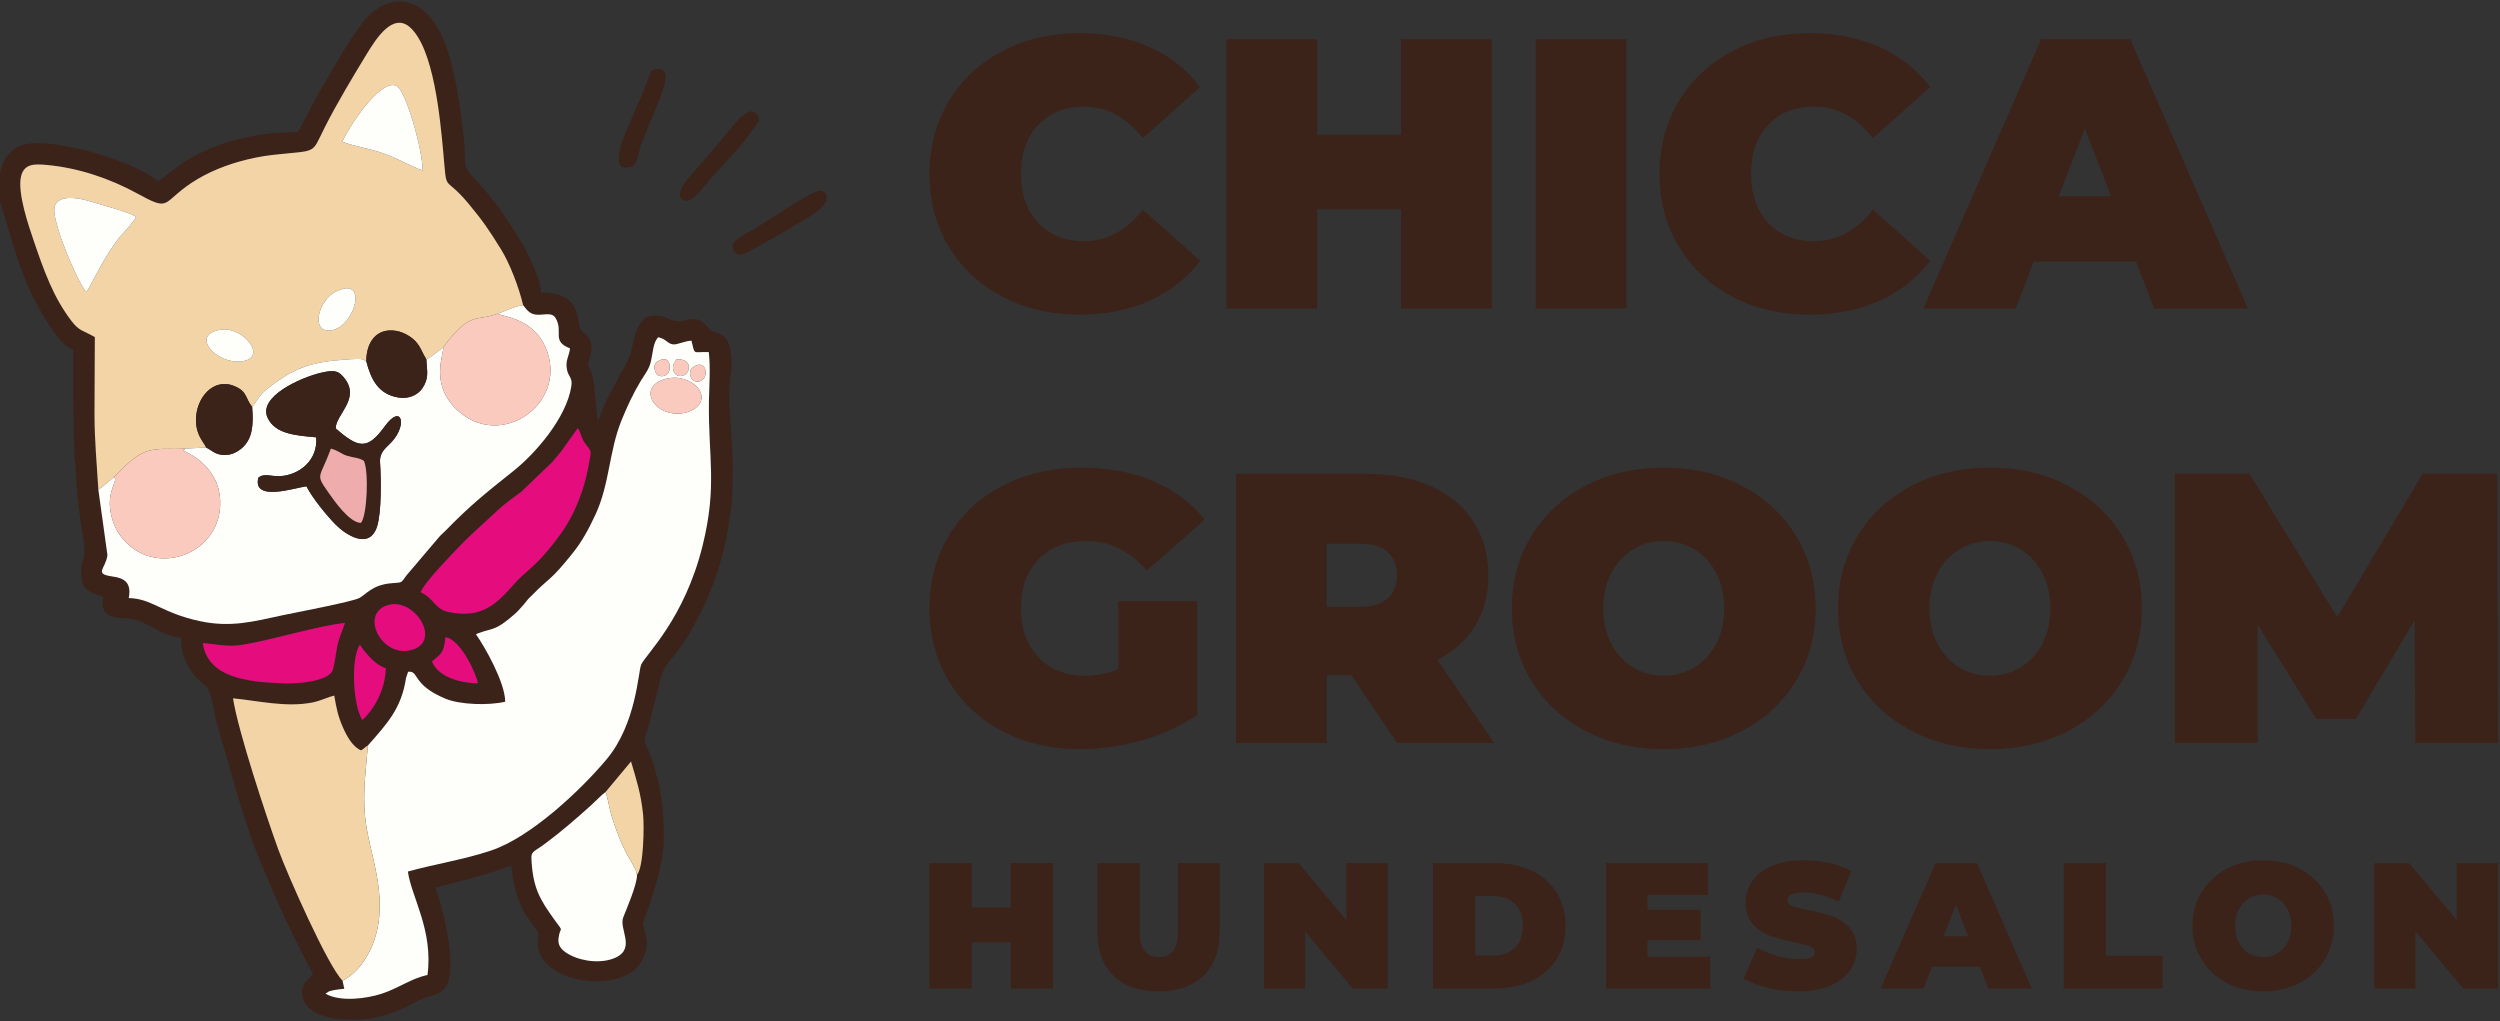
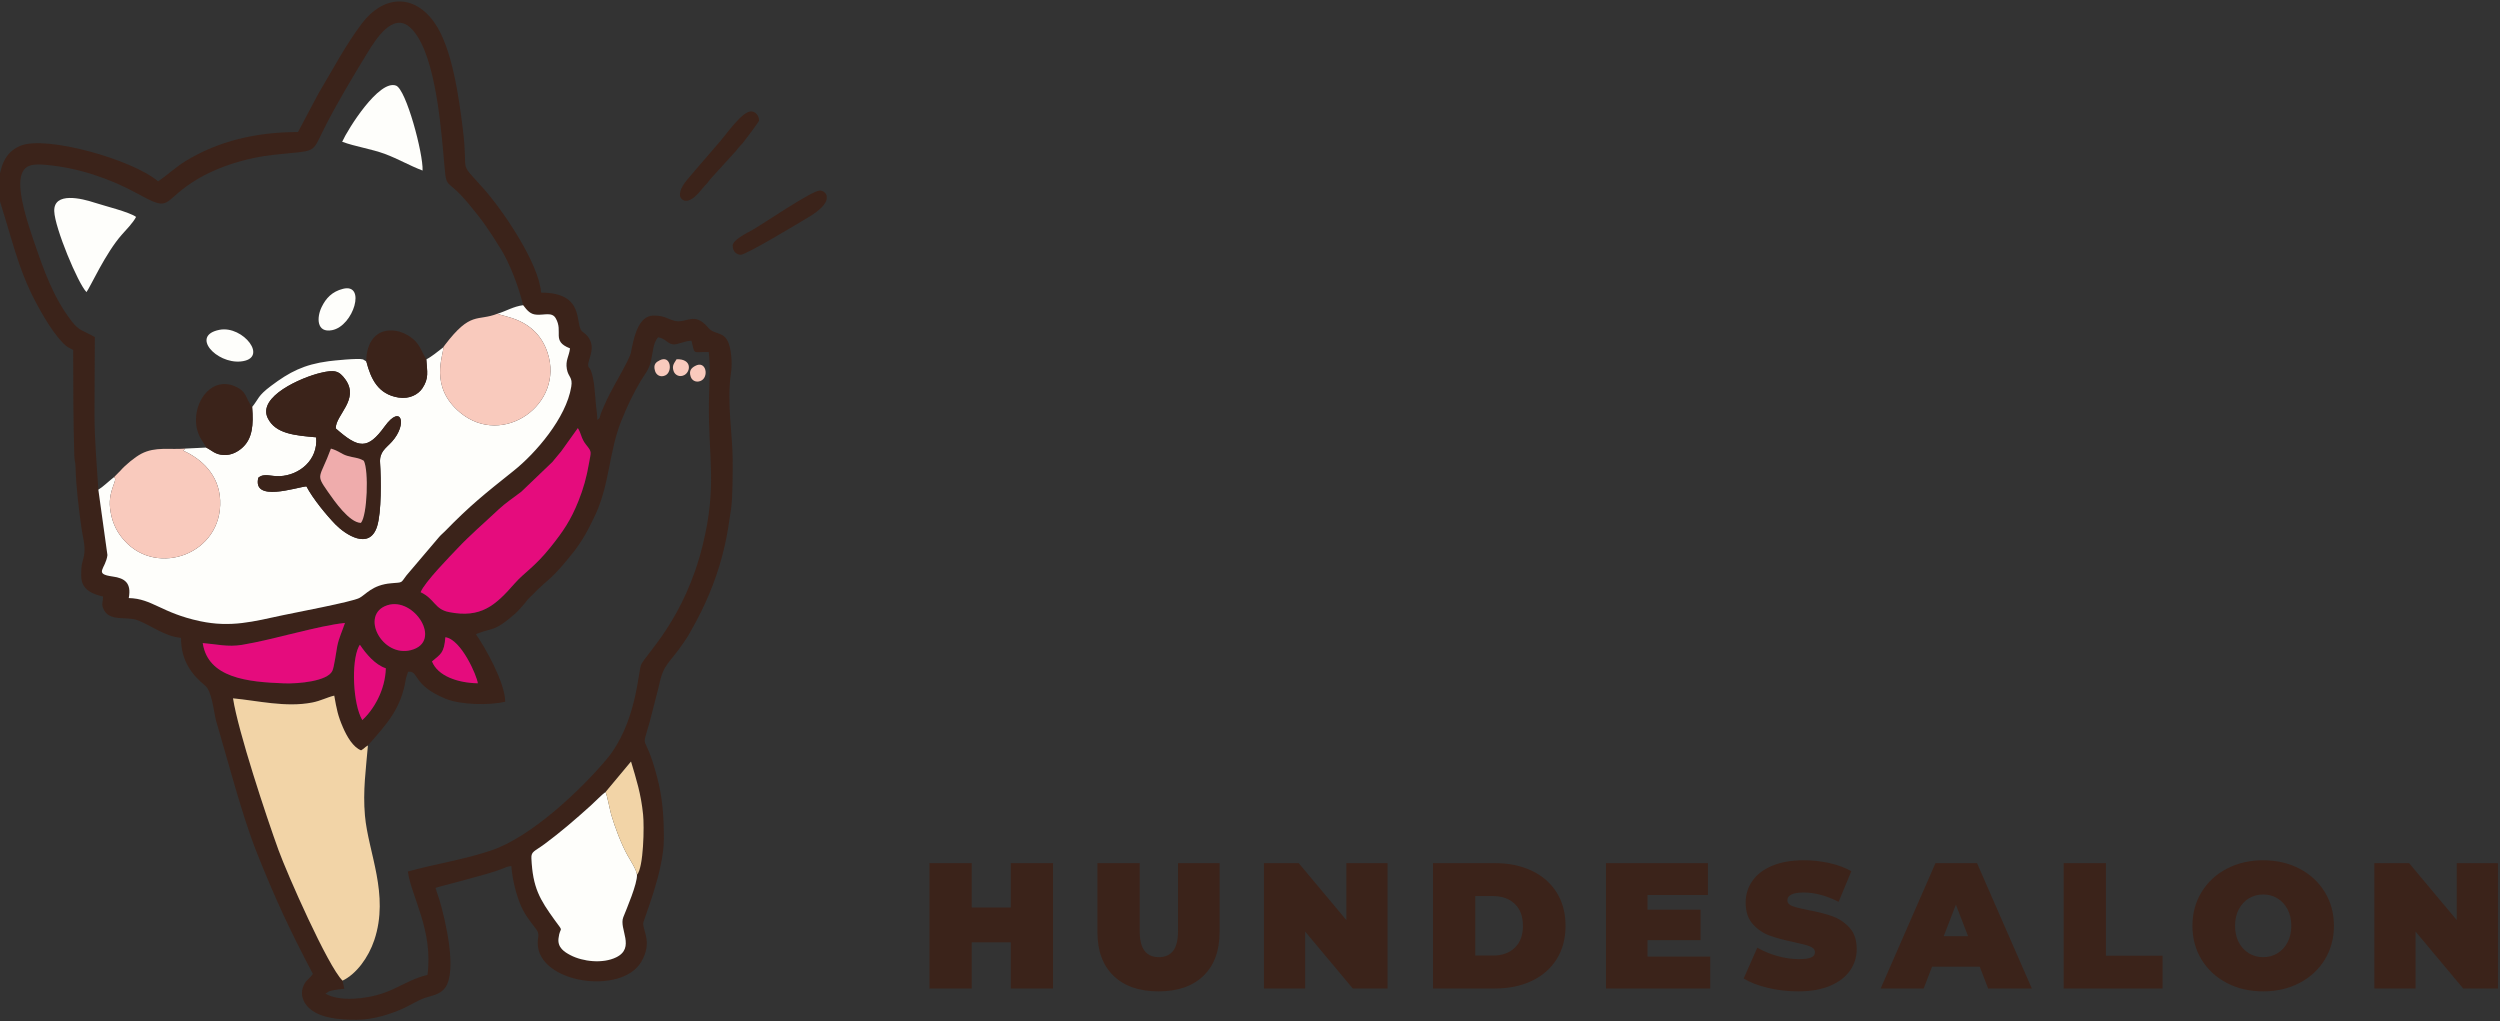
<svg xmlns="http://www.w3.org/2000/svg" xml:space="preserve" width="67.795mm" height="27.691mm" version="1.1" style="shape-rendering:geometricPrecision; text-rendering:geometricPrecision; image-rendering:optimizeQuality; fill-rule:evenodd; clip-rule:evenodd" viewBox="0 0 6779.5 2769.1">
  <rect x="0" y="0" width="6779.5" height="2769.1" fill="#333333" stroke="none" />
  <defs>
    <style type="text/css"> .fil3 {fill:#FEFEFB} .fil5 {fill:#F9CABD} .fil4 {fill:#E50C7D} .fil6 {fill:#EFACAC} .fil2 {fill:#F2D4A7} .fil1 {fill:#3B231A} .fil0 {fill:#3B231A;fill-rule:nonzero} </style>
  </defs>
  <g id="Слой_x0020_1">
-     <path class="fil0" d="M2927.3 853.34c-77.19,0 -146.72,-16.16 -208.62,-48.5 -61.88,-32.34 -110.39,-77.53 -145.5,-135.6 -35.12,-58.06 -52.68,-123.95 -52.68,-197.66 0,-73.71 17.56,-139.6 52.68,-197.66 35.11,-58.06 83.62,-103.26 145.5,-135.6 61.9,-32.33 131.43,-48.5 208.62,-48.5 70.92,0 134.21,12.52 189.83,37.55 55.63,25.03 101.53,61.19 137.69,108.48l-155.42 138.73c-45.2,-57.02 -98.4,-85.53 -159.59,-85.53 -51.46,0 -92.83,16.51 -124.12,49.55 -31.29,33.02 -46.94,77.35 -46.94,132.98 0,55.63 15.65,99.96 46.94,133 31.29,33.03 72.66,49.54 124.12,49.54 61.19,0 114.39,-28.51 159.59,-85.53l155.42 138.73c-36.16,47.28 -82.06,83.44 -137.69,108.48 -55.62,25.02 -118.91,37.54 -189.83,37.54zm1118.16 -746.83l0 730.15 -246.16 0 0 -269.11 -227.39 0 0 269.11 -246.17 0 0 -730.15 246.17 0 0 258.68 227.39 0 0 -258.68 246.16 0zm118.9 0l246.17 0 0 730.15 -246.17 0 0 -730.15zm742.67 746.83c-77.18,0 -146.72,-16.16 -208.62,-48.5 -61.88,-32.34 -110.39,-77.53 -145.5,-135.6 -35.12,-58.06 -52.68,-123.95 -52.68,-197.66 0,-73.71 17.56,-139.6 52.68,-197.66 35.11,-58.06 83.62,-103.26 145.5,-135.6 61.9,-32.33 131.44,-48.5 208.62,-48.5 70.93,0 134.21,12.52 189.83,37.55 55.63,25.03 101.53,61.19 137.69,108.48l-155.42 138.73c-45.2,-57.02 -98.39,-85.53 -159.58,-85.53 -51.46,0 -92.84,16.51 -124.13,49.55 -31.29,33.02 -46.93,77.35 -46.93,132.98 0,55.63 15.64,99.96 46.93,133 31.29,33.03 72.67,49.54 124.13,49.54 61.19,0 114.38,-28.51 159.58,-85.53l155.42 138.73c-36.16,47.28 -82.06,83.44 -137.69,108.48 -55.62,25.02 -118.9,37.54 -189.83,37.54zm885.56 -143.94l-277.46 0 -49.03 127.26 -250.32 0 319.17 -730.15 241.99 0 319.18 730.15 -254.51 0 -49.02 -127.26zm-67.8 -177.32l-70.93 -183.58 -70.92 183.58 141.85 0zm-2692.15 1097.91l213.84 0 0 308.74c-43.11,29.9 -93.19,52.84 -150.21,68.84 -57.02,16 -113,23.99 -167.93,23.99 -77.88,0 -147.76,-16.17 -209.66,-48.5 -61.88,-32.34 -110.39,-77.54 -145.5,-135.6 -35.12,-58.06 -52.68,-123.95 -52.68,-197.66 0,-73.71 17.56,-139.6 52.68,-197.66 35.11,-58.06 84.14,-103.26 147.07,-135.6 62.93,-32.34 134.03,-48.5 213.3,-48.5 71.63,0 135.78,12 192.45,35.99 56.67,23.98 103.78,58.93 141.33,104.82l-157.5 138.73c-45.89,-53.54 -100.48,-80.32 -163.76,-80.32 -54.24,0 -97.36,16.34 -129.34,49.03 -31.98,32.68 -47.98,77.18 -47.98,133.51 0,54.93 15.82,99.09 47.46,132.46 31.64,33.39 73.88,50.08 126.73,50.08 31.29,0 61.19,-5.91 89.7,-17.73l0 -184.62zm632.1 201.3l-66.75 0 0 183.58 -246.17 0 0 -730.14 351.52 0c67.45,0 126.21,11.12 176.28,33.38 50.06,22.25 88.66,54.23 115.78,95.95 27.12,41.73 40.68,90.41 40.68,146.04 0,52.15 -11.83,97.7 -35.47,136.63 -23.64,38.95 -57.72,69.89 -102.22,92.84l153.33 225.3 -262.85 0 -124.13 -183.58zm123.08 -271.19c0,-27.12 -8.33,-48.16 -25.03,-63.11 -16.69,-14.95 -41.72,-22.42 -75.1,-22.42l-89.7 0 0 171.06 89.7 0c33.38,0 58.41,-7.48 75.1,-22.43 16.7,-14.95 25.03,-35.98 25.03,-63.1zm723.89 471.46c-78.57,0 -149.15,-16.34 -211.74,-49.02 -62.58,-32.69 -111.61,-78.06 -147.07,-136.12 -35.47,-58.07 -53.2,-123.61 -53.2,-196.62 0,-73.01 17.73,-138.56 53.2,-196.62 35.46,-58.06 84.49,-103.43 147.07,-136.12 62.59,-32.68 133.17,-49.02 211.74,-49.02 78.58,0 149.16,16.34 211.74,49.02 62.59,32.69 111.61,78.06 147.08,136.12 35.46,58.06 53.2,123.61 53.2,196.62 0,73.01 -17.74,138.55 -53.2,196.62 -35.47,58.06 -84.49,103.43 -147.08,136.12 -62.58,32.68 -133.16,49.02 -211.74,49.02zm0 -199.22c30.6,0 58.24,-7.47 82.92,-22.43 24.69,-14.95 44.33,-36.16 58.93,-63.63 14.61,-27.46 21.91,-59.62 21.91,-96.48 0,-36.86 -7.3,-69.02 -21.91,-96.49 -14.6,-27.46 -34.24,-48.67 -58.93,-63.62 -24.68,-14.95 -52.32,-22.43 -82.92,-22.43 -30.6,0 -58.24,7.48 -82.93,22.43 -24.68,14.95 -44.33,36.16 -58.93,63.62 -14.6,27.47 -21.9,59.63 -21.9,96.49 0,36.86 7.3,69.02 21.9,96.48 14.6,27.47 34.25,48.68 58.93,63.63 24.69,14.96 52.33,22.43 82.93,22.43zm884.52 199.22c-78.57,0 -149.15,-16.34 -211.74,-49.02 -62.58,-32.69 -111.61,-78.06 -147.07,-136.12 -35.47,-58.07 -53.2,-123.61 -53.2,-196.62 0,-73.01 17.73,-138.56 53.2,-196.62 35.46,-58.06 84.49,-103.43 147.07,-136.12 62.59,-32.68 133.17,-49.02 211.74,-49.02 78.58,0 149.16,16.34 211.74,49.02 62.59,32.69 111.61,78.06 147.08,136.12 35.46,58.06 53.2,123.61 53.2,196.62 0,73.01 -17.74,138.55 -53.2,196.62 -35.47,58.06 -84.49,103.43 -147.08,136.12 -62.58,32.68 -133.16,49.02 -211.74,49.02zm0 -199.22c30.6,0 58.25,-7.47 82.92,-22.43 24.69,-14.95 44.33,-36.16 58.94,-63.63 14.6,-27.46 21.9,-59.62 21.9,-96.48 0,-36.86 -7.3,-69.02 -21.9,-96.49 -14.61,-27.46 -34.25,-48.67 -58.94,-63.62 -24.67,-14.95 -52.32,-22.43 -82.92,-22.43 -30.6,0 -58.24,7.48 -82.93,22.43 -24.67,14.95 -44.32,36.16 -58.93,63.62 -14.6,27.47 -21.9,59.63 -21.9,96.49 0,36.86 7.3,69.02 21.9,96.48 14.61,27.47 34.26,48.68 58.93,63.63 24.69,14.96 52.33,22.43 82.93,22.43zm1153.63 182.53l-2.08 -332.74 -158.55 267.03 -108.48 0 -158.54 -255.55 0 321.26 -224.26 0 0 -730.14 202.36 0 237.81 389.06 231.56 -389.06 202.36 0 2.08 730.14 -224.26 0z" />
    <g id="_2130232967776">
      <path class="fil1" d="M1727.37 2372.15c1.04,24.35 -27.5,90.86 -37.22,115.33 -12.33,31.03 33.43,82.55 -18.89,108.44 -36.43,18.02 -90.92,11.92 -124.71,-5.91 -15.57,-8.22 -34.76,-20.05 -32.02,-44.83 4.04,-36.4 16.7,-12.85 -10.16,-49.96 -40.89,-56.49 -59.7,-88.11 -63.29,-167.79 -0.85,-18.76 8.23,-18.32 35.3,-38.28 44.17,-32.57 85.25,-68.24 125.62,-104.59 9.99,-9 32.12,-31.6 40.04,-36.69l69.15 -82.8c14.36,48.43 26.99,87.03 32.72,143.67 3.28,32.42 1.55,143.87 -16.54,163.41zm-744.89 -419.39c-25.56,-43.69 -30.1,-156.62 -9.99,-198.58 1.97,-4.13 2.87,-4.84 3.56,-5.65 16.85,25.1 41.32,54.16 70.27,63.76 -1.74,59.81 -33.31,112.6 -63.84,140.47zm188.96 -159.14c23.45,-19.94 32.78,-21.99 36.3,-65.52 42.78,5.49 85.64,104.42 88.03,124.83 -54.12,-0.92 -108.73,-19.6 -124.33,-59.31zm-121.3 -152.26c72.78,-24.06 151.3,98.64 64.71,121.52 -79.52,21 -139.91,-96.67 -64.71,-121.52zm-500.39 102.47c37.59,3.03 67.79,11.28 106.46,4.91 86.64,-14.26 207.91,-52.44 279.23,-59.42 -6.72,20.6 -16.25,40.01 -20.88,62.95 -3.09,15.36 -8.08,56.33 -13.45,67.31 -13.62,27.83 -91.44,34.92 -130.44,33.55 -99.11,-3.51 -206.77,-14.59 -220.92,-109.3zm590.88 -137.89c10.83,-27.33 80.72,-98.3 99.96,-118.7 34.5,-36.59 72.31,-68.83 111.72,-105.9 17.81,-16.76 40.04,-31.55 61.26,-47.71l84.2 -80.61c7.82,-9.89 16.44,-19.43 24,-28.92l45.22 -63.16c9.65,14.82 8.48,27.99 22.6,45.41 16.48,20.35 12.96,18.38 7.63,49.92 -6.29,37.21 -15.14,68.76 -28.41,101.98 -21.19,53.02 -41.81,82.87 -74.77,124.24 -44.64,56.01 -71.84,69.3 -98.87,100.25 -51.9,59.41 -91.12,94.38 -177.85,77.08 -38.97,-7.77 -38.34,-35.88 -76.69,-53.88zm-211.73 1053.4c-40.08,-39.6 -149.99,-289.03 -173.7,-354.26 -32.74,-90.07 -109.67,-322.31 -123.28,-411.36 65.52,6.1 142.97,25.36 214.63,11.37 23.88,-4.67 40.68,-14.33 59.84,-18.68 6.57,37.07 9.84,54.28 23.33,85.5 11.29,26.15 27.77,54.32 49.44,62.87 9.62,-5.38 9.87,-8.52 18.58,-13.26 51.8,-59.07 90.81,-99.94 103.25,-182.7l5.69 -17.12c30.58,-3.5 9.25,35.25 102.13,73.35 39.38,16.16 116.69,18.39 161.24,7.86 -0.51,-53.19 -56.05,-149.82 -79.12,-182.55 2.3,-1.82 0.51,-1.07 5.82,-3.06 41.66,-15.65 44.68,-4.56 99.52,-52.53 8.53,-7.46 12.22,-12.55 19.83,-20.73 8.29,-8.9 11.86,-14.99 18.49,-21.98 3.19,-3.37 6.19,-5.7 9.44,-9.08 43.89,-45.66 47.22,-35.39 109.85,-114.11 24.73,-31.09 42.63,-64.16 61.08,-103.84 37.98,-81.69 36.93,-171.91 69.83,-253.53 15.84,-39.3 32.69,-75.06 53,-108.81 10.52,-17.49 22.06,-29.97 27.48,-53.26 5.47,-23.56 5.5,-49.53 19.44,-64.91 21.67,4.19 25.24,17.78 40.6,19.39 12.1,1.27 29.84,-9.04 49.79,-10.11 10.23,40.92 1.88,29.54 46.96,30.97 4.99,44.48 1.07,88.95 0.42,134.21 -2.16,152.06 23.14,227.68 -17.28,391 -48.97,197.85 -153.26,294 -166.34,321.96 -8.37,17.89 -12.4,160.01 -94.16,257.43 -69.81,83.16 -204.49,210.6 -312.86,246.98 -74.57,25.03 -151.25,36.36 -225.73,57.06 8.74,67.27 69.34,159.05 53.11,280.61 -43.97,9.15 -77.44,35.31 -123.49,50.48 -42.81,14.1 -114,22.83 -153.11,0.17l10.11 -6.55c1.38,-0.55 10.36,-2.69 12.45,-3.06 8.94,-1.62 19.31,-2.83 28.52,-3.73l-4.8 -21.99zm489.69 -1831.7c11.94,15.67 19.93,24.54 36.22,25.74 21.55,1.59 41.91,-7.94 52.11,9.63 21.55,37.12 -12.42,61.95 38.78,81.7 -2.39,21.5 -12.81,32.14 -8.55,56.06 4.06,22.81 16.22,21.35 11.94,47.96 -13.62,84.69 -96.74,180.47 -155.66,227.51 -80.92,64.61 -117.53,93.5 -186.97,164.55 -6.16,6.3 -10.01,8.81 -15.6,15.31l-88.6 104.26c-16.55,21.19 -7.72,18.56 -41.43,21.33 -51.89,4.26 -69.01,31.28 -86.9,40.18 -21.29,10.58 -172.38,39.07 -208.38,46.76 -78.4,16.76 -139.2,33.75 -223.19,15.85 -104.6,-22.29 -129.81,-61.37 -193.2,-62.63 7.83,-40.99 -10.89,-53.96 -43.3,-58.41 -53.21,-7.32 -19.15,-20.06 -14.5,-58.14l-24.64 -177.4c-4.05,-67.29 -10.32,-133.18 -10.43,-201.6 -0.12,-70.7 0.86,-141.5 0.92,-212.22 -33.66,-19.13 -42.1,-15.82 -63.7,-44.07 -49.03,-64.12 -74.65,-136.67 -101.55,-215.67 -13.46,-39.5 -45.67,-132.02 -34.81,-176.24 8.42,-34.29 35.61,-33.92 70.35,-30.73 85.12,7.84 170.79,36.87 243.79,76.85 86.57,47.42 68.49,29.63 133.64,-18.32 39.2,-28.85 88.82,-52.39 146.21,-68.39 27.77,-7.74 58.53,-14.08 88.39,-17.4 124.01,-13.8 103.4,0.23 140.66,-73.77 33.26,-66.07 77.49,-139.48 115.53,-201.9 24.35,-39.94 69.76,-110.82 115.51,-70.87 65.1,56.87 82.35,248.32 90.48,335.9 11.31,122.01 -1.13,58.97 68.68,142.64 38.25,45.85 55.25,70.69 87.96,123.5 23.66,38.22 48.57,102.22 60.24,152.03zm-610.5 -469.57c-114.08,0 -215.8,24.67 -304.24,78.32 -26.71,16.21 -49.64,38.3 -75.21,55.42 -67.08,-58.3 -303.36,-125.62 -373.28,-96.46 -44.84,18.7 -54.68,59.18 -60.06,105.03 -2.79,23.84 3.77,43.39 10.74,65.69 36.02,115.18 49.68,187.45 114.83,295.72 14.28,23.74 31.38,49.65 51.41,69.89 9.95,10.04 14.49,11.14 26.2,17.34 0,97.32 0.22,192.86 3.01,286.25 0.46,15.36 2.87,15.54 3.32,30.89 1.58,54.11 8.36,110.15 15.96,164.43 5,35.7 14.58,56.17 3.26,91.38 -3.88,12.05 -3.77,26.17 -3.77,39.77 0,36.69 29.01,48.97 59.09,55.98 0,16.46 -5,19.2 0.93,33.07 15.7,36.75 63.21,19.48 93.32,31.31 37.21,14.62 74.22,44.01 117.25,47.59 0,61.43 28.27,99.21 65.92,130.02 17.59,14.4 23.04,70.47 28.61,92.69l52.77 183.62c18.1,60.73 36.05,120.51 59.72,179.77 48.74,121.98 88.33,207.41 150.66,325.21 -10.61,15.84 -20.75,16.16 -27.59,37.94 -5.98,19.02 1.52,37.27 11.91,49.26 29.68,34.23 90.94,37.2 133.87,37.2 47.43,0 96.09,-16.5 129.61,-32.12 17.73,-8.26 37.6,-20.78 54.22,-26.64 20.52,-7.25 41.87,-8.61 56.29,-27.69 33.28,-44 2.33,-179.68 -15.04,-238.15 -3.76,-12.66 -7.64,-20.88 -10.47,-33.07 6.78,-3.26 139.81,-35.63 179.07,-51.09 10.14,-3.99 14.07,-7 26.2,-8.01 3.28,39.42 13.56,79.1 27.04,109.82 10.32,23.55 26.07,42.15 40.82,62.03 9.69,13.08 3.68,21.2 3.68,36.54 0,109.58 227.9,142.74 281.03,50.87 30.18,-52.17 5.11,-81.42 5.11,-103.75 0,-9.73 55.98,-138.53 55.98,-230.16 0,-61.7 -3.48,-110.68 -18.63,-167.97 -34.14,-129.04 -44.07,-62.63 -20,-147.47l25.42 -98.99c12.13,-61.39 29.09,-60.25 66.71,-116.79 4.6,-6.91 8.1,-11.65 12.46,-18.65l22.17 -40.04c33.85,-63.36 59.71,-129.89 76.11,-200.7 8,-34.54 12.48,-65.2 18.03,-103.26 4.58,-31.4 4.35,-97.84 4.35,-132.51 0,-68.25 -16.66,-156.83 -4.42,-237.69 2.99,-19.75 1.37,-42.6 -1.25,-58.33 -10.04,-60.25 -40.3,-38.42 -61.08,-63.33 -37.37,-44.84 -58.53,-10.28 -90.43,-18.21 -21.13,-5.25 -26.8,-14.33 -57.43,-14.33 -43.8,0 -54.84,67.75 -61.32,100.42 -3.5,17.65 -44.1,85.54 -55.83,109.01 -6.67,13.32 -11.37,22.01 -17.04,35.84 -2.75,6.7 -5.9,12.87 -8.37,19.62 -4.44,12.13 -0.98,11.66 -9.84,18.15 0,-11.24 -2.21,-26.31 -3.63,-39.92 -2.83,-27.07 -4.14,-71.17 -14.21,-94.64 -4.26,-9.92 -7.04,-6.15 -7.04,-14.73 0,-17.26 25.58,-52.55 -6.92,-83.28 -1.99,-1.88 -10.08,-7.88 -10.42,-8.25 -18.87,-21.13 8.95,-104.42 -110.18,-104.42 -6.74,-80.92 -103.81,-223.27 -156.32,-282.23 -71.2,-79.96 -39.74,-31.07 -56.08,-161.64 -10.66,-85.09 -28.73,-220.82 -77.68,-289.33 -56.63,-79.26 -139.01,-71.54 -195.18,2.23 -44.98,59.06 -80.76,127.81 -119.12,191.91l-55 103.62z" />
-       <path class="fil2" d="M595.43 894.35c63.77,-12.35 135.26,78.44 57.15,85.9 -65.79,6.28 -137.06,-70.43 -57.15,-85.9zm334.46 -111.05c63.88,-16.32 29.13,100.9 -29.45,112.08 -42.1,8.04 -42.05,-34.18 -28.24,-62.68 11.81,-24.39 28.53,-41.94 57.69,-49.4zm-695.39 8.82c-22.77,-22.93 -86,-174.21 -87.38,-219.52 -1.62,-53.35 75.15,-34.32 108.88,-23.18 25.69,8.48 95.85,25.72 112.99,38.81 -7.78,15.46 -26.74,34.82 -38.45,48 -44.59,50.19 -86.07,142.96 -96.04,155.89zm693.38 -407.65c15.5,-34.5 99.67,-169.19 145.97,-152.38 27.55,10 74.13,184.79 72.1,230.42 -35.45,-13.46 -66.99,-32.04 -101.9,-44.98 -37.28,-13.82 -79.46,-19.66 -116.17,-33.06zm-661.16 943.43c12.03,-7.09 28.66,-23.36 42.76,-34.29l17.14 -17.34c13.23,-15.21 39.17,-36.74 56.73,-45.89 38.14,-19.87 77.16,-10.32 119.4,-13.95l56.42 -2.72c-8.07,-17.47 -27.69,-33.36 -27.72,-74.96 -0.05,-58.82 46.19,-115.67 104.14,-91.79 35.33,14.56 28.84,32.03 48.21,56.73 18.23,-22.67 14.7,-29.83 50.91,-57.02 50.7,-38.09 89.21,-58.13 156.47,-67.13 12.69,-1.7 80.85,-8.81 93.21,-4.93l9.01 5.5c-0.63,-50.58 26.62,-92.09 81.12,-82.82 21.85,3.72 42.51,17.56 52.39,28.37 14.5,15.88 17.29,29.78 29.19,48.85 13.48,-6.44 33.36,-23.09 45.94,-32.62 0.38,-0.71 1.13,-2.49 1.34,-1.99l2.69 -3.81c71.26,-93.94 87.38,-63.42 143.53,-85.57 23.31,-6.91 42.32,-19.41 68.99,-22.88 -11.67,-49.81 -36.58,-113.81 -60.24,-152.03 -32.71,-52.81 -49.71,-77.65 -87.96,-123.5 -69.81,-83.67 -57.37,-20.63 -68.68,-142.64 -8.13,-87.58 -25.38,-279.03 -90.48,-335.9 -45.75,-39.95 -91.16,30.93 -115.51,70.87 -38.04,62.42 -82.27,135.83 -115.53,201.9 -37.26,74 -16.65,59.97 -140.66,73.77 -29.86,3.32 -60.62,9.66 -88.39,17.4 -57.39,16 -107.01,39.54 -146.21,68.39 -65.15,47.95 -47.07,65.74 -133.64,18.32 -73,-39.98 -158.67,-69.01 -243.79,-76.85 -34.74,-3.19 -61.93,-3.56 -70.35,30.73 -10.86,44.22 21.35,136.74 34.81,176.24 26.9,79 52.52,151.55 101.55,215.67 21.6,28.25 30.04,24.94 63.7,44.07 -0.06,70.72 -1.04,141.52 -0.92,212.22 0.11,68.42 6.38,134.31 10.43,201.6z" />
-       <path class="fil3" d="M1815.51 1025.39c34.82,-5.85 69.41,12.43 81.23,32.51 19.2,32.64 -12.65,56.5 -40.9,61.92 -84.13,16.15 -135.65,-78.42 -40.33,-94.43zm69.28 -32.88c30.65,-17.05 38.81,31.36 14.84,40.65 -12.63,4.89 -23.07,-1.55 -26.43,-11.17 -6.09,-17.46 2.77,-24.57 11.59,-29.48zm-95.67 -15.52c30.32,-15.25 35.67,31.93 14.74,41.2 -13.71,6.08 -24.18,-1.89 -27.29,-11.5 -6.12,-18.87 2.82,-24.81 12.55,-29.7zm45.6 -2.79c42.47,-1.36 38.44,33.72 21,42.94 -12.65,6.68 -25.31,0.09 -29.04,-10.67 -5.58,-16.06 3.09,-23.22 8.04,-32.27zm-836.98 1047.32c-5.36,64.5 -14.01,122.3 -8.09,189.95 8.79,100.4 66.86,213.96 25.39,337.81 -16.01,47.79 -48.88,92.14 -86.14,110.06l4.8 21.99c-9.21,0.9 -19.58,2.11 -28.52,3.73 -2.09,0.37 -11.07,2.51 -12.45,3.06l-10.11 6.55c39.11,22.66 110.3,13.93 153.11,-0.17 46.05,-15.17 79.52,-41.33 123.49,-50.48 16.23,-121.56 -44.37,-213.34 -53.11,-280.61 74.48,-20.7 151.16,-32.03 225.73,-57.06 108.37,-36.38 243.05,-163.82 312.86,-246.98 81.76,-97.42 85.79,-239.54 94.16,-257.43 13.08,-27.96 117.37,-124.11 166.34,-321.96 40.42,-163.32 15.12,-238.94 17.28,-391 0.65,-45.26 4.57,-89.73 -0.42,-134.21 -45.08,-1.43 -36.73,9.95 -46.96,-30.97 -19.95,1.07 -37.69,11.38 -49.79,10.11 -15.36,-1.61 -18.93,-15.2 -40.6,-19.39 -13.94,15.38 -13.97,41.35 -19.44,64.91 -5.42,23.29 -16.96,35.77 -27.48,53.26 -20.31,33.75 -37.16,69.51 -53,108.81 -32.9,81.62 -31.85,171.84 -69.83,253.53 -18.45,39.68 -36.35,72.75 -61.08,103.84 -62.63,78.72 -65.96,68.45 -109.85,114.11 -3.25,3.38 -6.25,5.71 -9.44,9.08 -6.63,6.99 -10.2,13.08 -18.49,21.98 -7.61,8.18 -11.3,13.27 -19.83,20.73 -54.84,47.97 -57.86,36.88 -99.52,52.53 -5.31,1.99 -3.52,1.24 -5.82,3.06 23.07,32.73 78.61,129.36 79.12,182.55 -44.55,10.53 -121.86,8.3 -161.24,-7.86 -92.88,-38.1 -71.55,-76.85 -102.13,-73.35l-5.69 17.12c-12.44,82.76 -51.45,123.63 -103.25,182.7z" />
      <path class="fil3" d="M857.33 1185.92c-57.92,-5.07 -110.56,-9.52 -131.27,-52.2 -28.3,-58.31 91.63,-110.51 143.93,-122.71 36.81,-8.58 49.03,-6.36 66.55,17.91 39.39,54.56 -27.22,96.69 -25.99,132.94 62.12,54.77 86.57,58.09 132.75,-5.59 45.28,-62.44 62.25,-6.01 19.53,41.37 -16.22,18 -34.13,27.18 -32.15,57.13 2.95,44.66 4.13,134.52 -8.19,173.05 -20.97,65.62 -86.78,20.91 -112.47,-5.34 -23.7,-24.24 -61.52,-69.97 -79.07,-103.61 -28.03,2.77 -146.91,43.95 -130.45,-23.35 16.27,-13.38 33.09,-3.17 57.88,-4.24 53.3,-2.31 104.55,-43.66 98.95,-105.36zm492.27 -335.4c11.14,8.98 103.5,10.1 135.29,105.9 46.38,139.75 -121.43,258.47 -237.03,162.47 -85.85,-71.3 -44.09,-156.88 -45.82,-177 -12.58,9.53 -32.46,26.18 -45.94,32.62 2.18,33.86 7.64,51 -10.82,78.55 -10.96,16.36 -34.64,29.8 -64.59,24.99 -55.31,-8.89 -74.92,-50.15 -87.29,-97.94l-9.01 -5.5c-12.36,-3.88 -80.52,3.23 -93.21,4.93 -67.26,9 -105.77,29.04 -156.47,67.13 -36.21,27.19 -32.68,34.35 -50.91,57.02 4.05,48.9 0.68,86.1 -27.05,110.8 -11.03,9.83 -28.72,20.57 -50.17,19.42 -23.53,-1.27 -31.82,-12.43 -47.41,-20.2l-56.42 2.72c-7.04,5.49 -2.27,2.33 -5.49,5.81 49,22.11 96.68,65.09 99.79,134.09 6.56,144.9 -169.52,209.74 -259.52,109.85 -17.8,-19.76 -31.71,-43.32 -37.65,-77.73 -5.01,-29.03 -1.04,-48.52 8.53,-74.72 5.37,-14.73 4.72,-15.08 1.07,-20.12 -14.1,10.93 -30.73,27.2 -42.76,34.29l24.64 177.4c-4.65,38.08 -38.71,50.82 14.5,58.14 32.41,4.45 51.13,17.42 43.3,58.41 63.39,1.26 88.6,40.34 193.2,62.63 83.99,17.9 144.79,0.91 223.19,-15.85 36,-7.69 187.09,-36.18 208.38,-46.76 17.89,-8.9 35.01,-35.92 86.9,-40.18 33.71,-2.77 24.88,-0.14 41.43,-21.33l88.6 -104.26c5.59,-6.5 9.44,-9.01 15.6,-15.31 69.44,-71.05 106.05,-99.94 186.97,-164.55 58.92,-47.04 142.04,-142.82 155.66,-227.51 4.28,-26.61 -7.88,-25.15 -11.94,-47.96 -4.26,-23.92 6.16,-34.56 8.55,-56.06 -51.2,-19.75 -17.23,-44.58 -38.78,-81.7 -10.2,-17.57 -30.56,-8.04 -52.11,-9.63 -16.29,-1.2 -24.28,-10.07 -36.22,-25.74 -26.67,3.47 -45.68,15.97 -68.99,22.88z" />
      <path class="fil2" d="M928.9 2659.34c37.26,-17.92 70.13,-62.27 86.14,-110.06 41.47,-123.85 -16.6,-237.41 -25.39,-337.81 -5.92,-67.65 2.73,-125.45 8.09,-189.95 -8.71,4.74 -8.96,7.88 -18.58,13.26 -21.67,-8.55 -38.15,-36.72 -49.44,-62.87 -13.49,-31.22 -16.76,-48.43 -23.33,-85.5 -19.16,4.35 -35.96,14.01 -59.84,18.68 -71.66,13.99 -149.11,-5.27 -214.63,-11.37 13.61,89.05 90.54,321.29 123.28,411.36 23.71,65.23 133.62,314.66 173.7,354.26z" />
      <path class="fil4" d="M1140.63 1605.94c38.35,18 37.72,46.11 76.69,53.88 86.73,17.3 125.95,-17.67 177.85,-77.08 27.03,-30.95 54.23,-44.24 98.87,-100.25 32.96,-41.37 53.58,-71.22 74.77,-124.24 13.27,-33.22 22.12,-64.77 28.41,-101.98 5.33,-31.54 8.85,-29.57 -7.63,-49.92 -14.12,-17.42 -12.95,-30.59 -22.6,-45.41l-45.22 63.16c-7.56,9.49 -16.18,19.03 -24,28.92l-84.2 80.61c-21.22,16.16 -43.45,30.95 -61.26,47.71 -39.41,37.07 -77.22,69.31 -111.72,105.9 -19.24,20.4 -89.13,91.37 -99.96,118.7z" />
      <path class="fil3" d="M1727.37 2372.15c-1.36,-13.93 -17.33,-37.84 -25.57,-52.58 -16.83,-30.1 -34.84,-77.48 -44.5,-111.1 -3.47,-12.09 -11.19,-53.64 -15.26,-60.6 -7.92,5.09 -30.05,27.69 -40.04,36.69 -40.37,36.35 -81.45,72.02 -125.62,104.59 -27.07,19.96 -36.15,19.52 -35.3,38.28 3.59,79.68 22.4,111.3 63.29,167.79 26.86,37.11 14.2,13.56 10.16,49.96 -2.74,24.78 16.45,36.61 32.02,44.83 33.79,17.83 88.28,23.93 124.71,5.91 52.32,-25.89 6.56,-77.41 18.89,-108.44 9.72,-24.47 38.26,-90.98 37.22,-115.33z" />
      <path class="fil5" d="M309.48 1293.61c3.65,5.04 4.3,5.39 -1.07,20.12 -9.57,26.2 -13.54,45.69 -8.53,74.72 5.94,34.41 19.85,57.97 37.65,77.73 90,99.89 266.08,35.05 259.52,-109.85 -3.11,-69 -50.79,-111.98 -99.79,-134.09 3.22,-3.48 -1.55,-0.32 5.49,-5.81 -42.24,3.63 -81.26,-5.92 -119.4,13.95 -17.56,9.15 -43.5,30.68 -56.73,45.89l-17.14 17.34z" />
      <path class="fil5" d="M1202.04 941.89c1.73,20.12 -40.03,105.7 45.82,177 115.6,96 283.41,-22.72 237.03,-162.47 -31.79,-95.8 -124.15,-96.92 -135.29,-105.9 -56.15,22.15 -72.27,-8.37 -143.53,85.57l-2.69 3.81c-0.21,-0.5 -0.96,1.28 -1.34,1.99z" />
      <path class="fil1" d="M978.74 1417.99c-31.47,-0.59 -72.47,-59.98 -89.19,-83.95 -35.11,-50.34 -22.53,-34.76 7.87,-117.55 22.01,6.34 27.5,14.45 43.62,19.43 18.11,5.58 31.29,4.73 45.61,13.67 13.59,26.55 9.48,148.43 -7.91,168.4zm-121.41 -232.07c5.6,61.7 -45.65,103.05 -98.95,105.36 -24.79,1.07 -41.61,-9.14 -57.88,4.24 -16.46,67.3 102.42,26.12 130.45,23.35 17.55,33.64 55.37,79.37 79.07,103.61 25.69,26.25 91.5,70.96 112.47,5.34 12.32,-38.53 11.14,-128.39 8.19,-173.05 -1.98,-29.95 15.93,-39.13 32.15,-57.13 42.72,-47.38 25.75,-103.81 -19.53,-41.37 -46.18,63.68 -70.63,60.36 -132.75,5.59 -1.23,-36.25 65.38,-78.38 25.99,-132.94 -17.52,-24.27 -29.74,-26.49 -66.55,-17.91 -52.3,12.2 -172.23,64.4 -143.93,122.71 20.71,42.68 73.35,47.13 131.27,52.2z" />
      <path class="fil4" d="M549.75 1743.83c14.15,94.71 121.81,105.79 220.92,109.3 39,1.37 116.82,-5.72 130.44,-33.55 5.37,-10.98 10.36,-51.95 13.45,-67.31 4.63,-22.94 14.16,-42.35 20.88,-62.95 -71.32,6.98 -192.59,45.16 -279.23,59.42 -38.67,6.37 -68.87,-1.88 -106.46,-4.91z" />
      <path class="fil3" d="M234.5 792.12c9.97,-12.93 51.45,-105.7 96.04,-155.89 11.71,-13.18 30.67,-32.54 38.45,-48 -17.14,-13.09 -87.3,-30.33 -112.99,-38.81 -33.73,-11.14 -110.5,-30.17 -108.88,23.18 1.38,45.31 64.61,196.59 87.38,219.52z" />
      <path class="fil3" d="M927.88 384.47c36.71,13.4 78.89,19.24 116.17,33.06 34.91,12.94 66.45,31.52 101.9,44.98 2.03,-45.63 -44.55,-220.42 -72.1,-230.42 -46.3,-16.81 -130.47,117.88 -145.97,152.38z" />
      <path class="fil1" d="M559.17 1213.71c15.59,7.77 23.88,18.93 47.41,20.2 21.45,1.15 39.14,-9.59 50.17,-19.42 27.73,-24.7 31.1,-61.9 27.05,-110.8 -19.37,-24.7 -12.88,-42.17 -48.21,-56.73 -57.95,-23.88 -104.19,32.97 -104.14,91.79 0.03,41.6 19.65,57.49 27.72,74.96z" />
      <path class="fil1" d="M993.4 980.11c12.37,47.79 31.98,89.05 87.29,97.94 29.95,4.81 53.63,-8.63 64.59,-24.99 18.46,-27.55 13,-44.69 10.82,-78.55 -11.9,-19.07 -14.69,-32.97 -29.19,-48.85 -9.88,-10.81 -30.54,-24.65 -52.39,-28.37 -54.5,-9.27 -81.75,32.24 -81.12,82.82z" />
      <path class="fil2" d="M1642.04 2147.87c4.07,6.96 11.79,48.51 15.26,60.6 9.66,33.62 27.67,81 44.5,111.1 8.24,14.74 24.21,38.65 25.57,52.58 18.09,-19.54 19.82,-130.99 16.54,-163.41 -5.73,-56.64 -18.36,-95.24 -32.72,-143.67l-69.15 82.8z" />
      <path class="fil6" d="M978.74 1417.99c17.39,-19.97 21.5,-141.85 7.91,-168.4 -14.32,-8.94 -27.5,-8.09 -45.61,-13.67 -16.12,-4.98 -21.61,-13.09 -43.62,-19.43 -30.4,82.79 -42.98,67.21 -7.87,117.55 16.72,23.97 57.72,83.36 89.19,83.95z" />
      <path class="fil1" d="M1843.81 529.14c0,8.81 17.56,37.82 60.41,-17.35 5.39,-6.95 7.99,-8.41 13.3,-14.69 5.29,-6.25 5.1,-7.43 11.05,-13.83l60.7 -66.82c6.16,-6.19 5.98,-6.58 11.37,-13.52 5.39,-6.94 7.97,-8.41 13.3,-14.68 5.31,-6.24 44.48,-58.34 44.48,-61.28 0,-13.31 -9.59,-24.88 -21.78,-24.88 -25.52,0 -70.65,67.66 -90.93,89.45l-61.91 71.85c-18.58,22.95 -39.99,41.84 -39.99,65.75z" />
      <path class="fil1" d="M1986.88 665.99c0,16.65 11.29,24.88 21.77,24.88 15.12,0 156.2,-85.28 186.03,-103.22 32.52,-19.56 44.93,-35.87 47.24,-47.9l0 -8.21c-2.06,-9.58 -11.36,-14.84 -18.66,-14.84 -21.82,0 -156.25,92.08 -182.55,106.71 -14.52,8.07 -53.83,27.17 -53.83,42.58z" />
-       <path class="fil1" d="M1694.52 454.49c18.47,0 26.59,-2.61 33.26,-22.72 4.61,-13.88 6.05,-25.51 10.66,-39.11l28.5 -71.02c10.87,-25.14 19.12,-44.02 28.28,-71.25 7.74,-22.98 24.13,-63.38 -13.62,-63.38 -16.85,0 -18.51,9.98 -23.01,23.64 -18.85,57.2 -53.32,119.36 -71.53,174.18 -4.45,13.36 -21.3,69.66 7.46,69.66z" />
      <path class="fil4" d="M1050.14 1641.36c-75.2,24.85 -14.81,142.52 64.71,121.52 86.59,-22.88 8.07,-145.58 -64.71,-121.52z" />
      <path class="fil4" d="M982.48 1952.76c30.53,-27.87 62.1,-80.66 63.84,-140.47 -28.95,-9.6 -53.42,-38.66 -70.27,-63.76 -0.69,0.81 -1.59,1.52 -3.56,5.65 -20.11,41.96 -15.57,154.89 9.99,198.58z" />
-       <path class="fil5" d="M1815.51 1025.39c-95.32,16.01 -43.8,110.58 40.33,94.43 28.25,-5.42 60.1,-29.28 40.9,-61.92 -11.82,-20.08 -46.41,-38.36 -81.23,-32.51z" />
      <path class="fil4" d="M1171.44 1793.62c15.6,39.71 70.21,58.39 124.33,59.31 -2.39,-20.41 -45.25,-119.34 -88.03,-124.83 -3.52,43.53 -12.85,45.58 -36.3,65.52z" />
      <path class="fil3" d="M595.43 894.35c-79.91,15.47 -8.64,92.18 57.15,85.9 78.11,-7.46 6.62,-98.25 -57.15,-85.9z" />
      <path class="fil3" d="M929.89 783.3c-29.16,7.46 -45.88,25.01 -57.69,49.4 -13.81,28.5 -13.86,70.72 28.24,62.68 58.58,-11.18 93.33,-128.4 29.45,-112.08z" />
      <path class="fil5" d="M1834.72 974.2c-4.95,9.05 -13.62,16.21 -8.04,32.27 3.73,10.76 16.39,17.35 29.04,10.67 17.44,-9.22 21.47,-44.3 -21,-42.94z" />
      <path class="fil5" d="M1884.79 992.51c-8.82,4.91 -17.68,12.02 -11.59,29.48 3.36,9.62 13.8,16.06 26.43,11.17 23.97,-9.29 15.81,-57.7 -14.84,-40.65z" />
      <path class="fil5" d="M1789.12 976.99c-9.73,4.89 -18.67,10.83 -12.55,29.7 3.11,9.61 13.58,17.58 27.29,11.5 20.93,-9.27 15.58,-56.45 -14.74,-41.2z" />
    </g>
    <path class="fil0" d="M2855.65 2340.63l0 340.01 -114.63 0 0 -125.31 -105.89 0 0 125.31 -114.63 0 0 -340.01 114.63 0 0 120.46 105.89 0 0 -120.46 114.63 0zm285.98 347.78c-52.13,0 -92.78,-14.08 -121.92,-42.25 -29.14,-28.18 -43.71,-67.69 -43.71,-118.52l0 -187.01 114.63 0 0 183.61c0,24.94 4.45,43.07 13.36,54.4 8.9,11.33 21.77,17.01 38.61,17.01 16.84,0 29.71,-5.68 38.62,-17.01 8.9,-11.33 13.36,-29.46 13.36,-54.4l0 -183.61 112.69 0 0 187.01c0,50.83 -14.58,90.34 -43.72,118.52 -29.15,28.17 -69.79,42.25 -121.92,42.25zm621.13 -347.78l0 340.01 -94.24 0 -129.2 -154.46 0 154.46 -111.71 0 0 -340.01 94.23 0 129.2 154.46 0 -154.46 111.72 0zm123.26 0l167.57 0c37.89,0 71.32,6.89 100.31,20.65 28.98,13.75 51.48,33.43 67.51,59.01 16.03,25.58 24.05,55.7 24.05,90.35 0,34.64 -8.02,64.76 -24.05,90.34 -16.03,25.59 -38.53,45.26 -67.51,59.02 -28.99,13.77 -62.42,20.64 -100.31,20.64l-167.57 0 0 -340.01zm162.71 250.64c24.62,0 44.29,-7.04 59.02,-21.13 14.74,-14.09 22.1,-33.92 22.1,-59.5 0,-25.58 -7.36,-45.42 -22.1,-59.51 -14.73,-14.08 -34.4,-21.12 -59.02,-21.12l-48.08 0 0 161.26 48.08 0zm589.09 2.91l0 86.46 -282.7 0 0 -340.01 276.37 0 0 86.47 -163.68 0 0 39.82 143.77 0 0 82.58 -143.77 0 0 44.68 170.01 0zm238.86 94.23c-28.18,0 -55.62,-3.16 -82.33,-9.47 -26.72,-6.32 -48.66,-14.81 -65.82,-25.5l36.92 -83.54c16.19,9.39 34.32,16.92 54.4,22.58 20.08,5.67 39.34,8.5 57.8,8.5 15.87,0 27.2,-1.53 34,-4.61 6.81,-3.08 10.2,-7.69 10.2,-13.84 0,-7.13 -4.46,-12.47 -13.36,-16.03 -8.91,-3.57 -23.56,-7.45 -43.96,-11.66 -26.23,-5.5 -48.08,-11.42 -65.57,-17.73 -17.48,-6.32 -32.7,-16.67 -45.66,-31.08 -12.95,-14.41 -19.42,-33.92 -19.42,-58.54 0,-21.37 5.98,-40.79 17.97,-58.29 11.98,-17.48 29.87,-31.25 53.67,-41.28 23.8,-10.04 52.7,-15.06 86.7,-15.06 23.31,0 46.23,2.51 68.73,7.53 22.51,5.02 42.34,12.39 59.5,22.1l-34.48 83.06c-33.35,-16.84 -64.93,-25.26 -94.72,-25.26 -29.47,0 -44.2,7.13 -44.2,21.38 0,6.79 4.37,11.9 13.11,15.3 8.74,3.4 23.15,7.04 43.24,10.92 25.9,4.86 47.76,10.45 65.57,16.76 17.81,6.32 33.27,16.6 46.39,30.84 13.11,14.25 19.67,33.69 19.67,58.29 0,21.38 -5.99,40.73 -17.98,58.05 -11.98,17.32 -29.87,31.09 -53.67,41.29 -23.8,10.19 -52.7,15.29 -86.7,15.29zm491.93 -67.03l-129.22 0 -22.82 59.26 -116.58 0 148.64 -340.01 112.68 0 148.64 340.01 -118.52 0 -22.82 -59.26zm-31.58 -82.57l-33.03 -85.49 -33.03 85.49 66.06 0zm259.27 -198.18l114.62 0 0 251.12 153.5 0 0 88.89 -268.12 0 0 -340.01zm540.98 347.78c-36.59,0 -69.46,-7.6 -98.6,-22.82 -29.15,-15.22 -51.97,-36.35 -68.49,-63.39 -16.52,-27.04 -24.77,-57.56 -24.77,-91.56 0,-34 8.25,-64.52 24.77,-91.56 16.52,-27.04 39.34,-48.17 68.49,-63.39 29.14,-15.22 62.01,-22.83 98.6,-22.83 36.59,0 69.46,7.61 98.6,22.83 29.14,15.22 51.98,36.35 68.49,63.39 16.52,27.04 24.77,57.56 24.77,91.56 0,34 -8.25,64.52 -24.77,91.56 -16.51,27.04 -39.35,48.17 -68.49,63.39 -29.14,15.22 -62.01,22.82 -98.6,22.82zm0 -92.76c14.25,0 27.12,-3.49 38.62,-10.45 11.49,-6.97 20.64,-16.84 27.44,-29.63 6.8,-12.79 10.2,-27.77 10.2,-44.93 0,-17.16 -3.4,-32.14 -10.2,-44.93 -6.8,-12.8 -15.95,-22.67 -27.44,-29.63 -11.5,-6.96 -24.37,-10.44 -38.62,-10.44 -14.25,0 -27.12,3.48 -38.61,10.44 -11.5,6.96 -20.65,16.83 -27.45,29.63 -6.8,12.79 -10.2,27.77 -10.2,44.93 0,17.16 3.4,32.14 10.2,44.93 6.8,12.79 15.95,22.66 27.45,29.63 11.49,6.96 24.36,10.45 38.61,10.45zm636.67 -255.02l0 340.01 -94.23 0 -129.2 -154.46 0 154.46 -111.72 0 0 -340.01 94.23 0 129.2 154.46 0 -154.46 111.72 0z" />
  </g>
</svg>